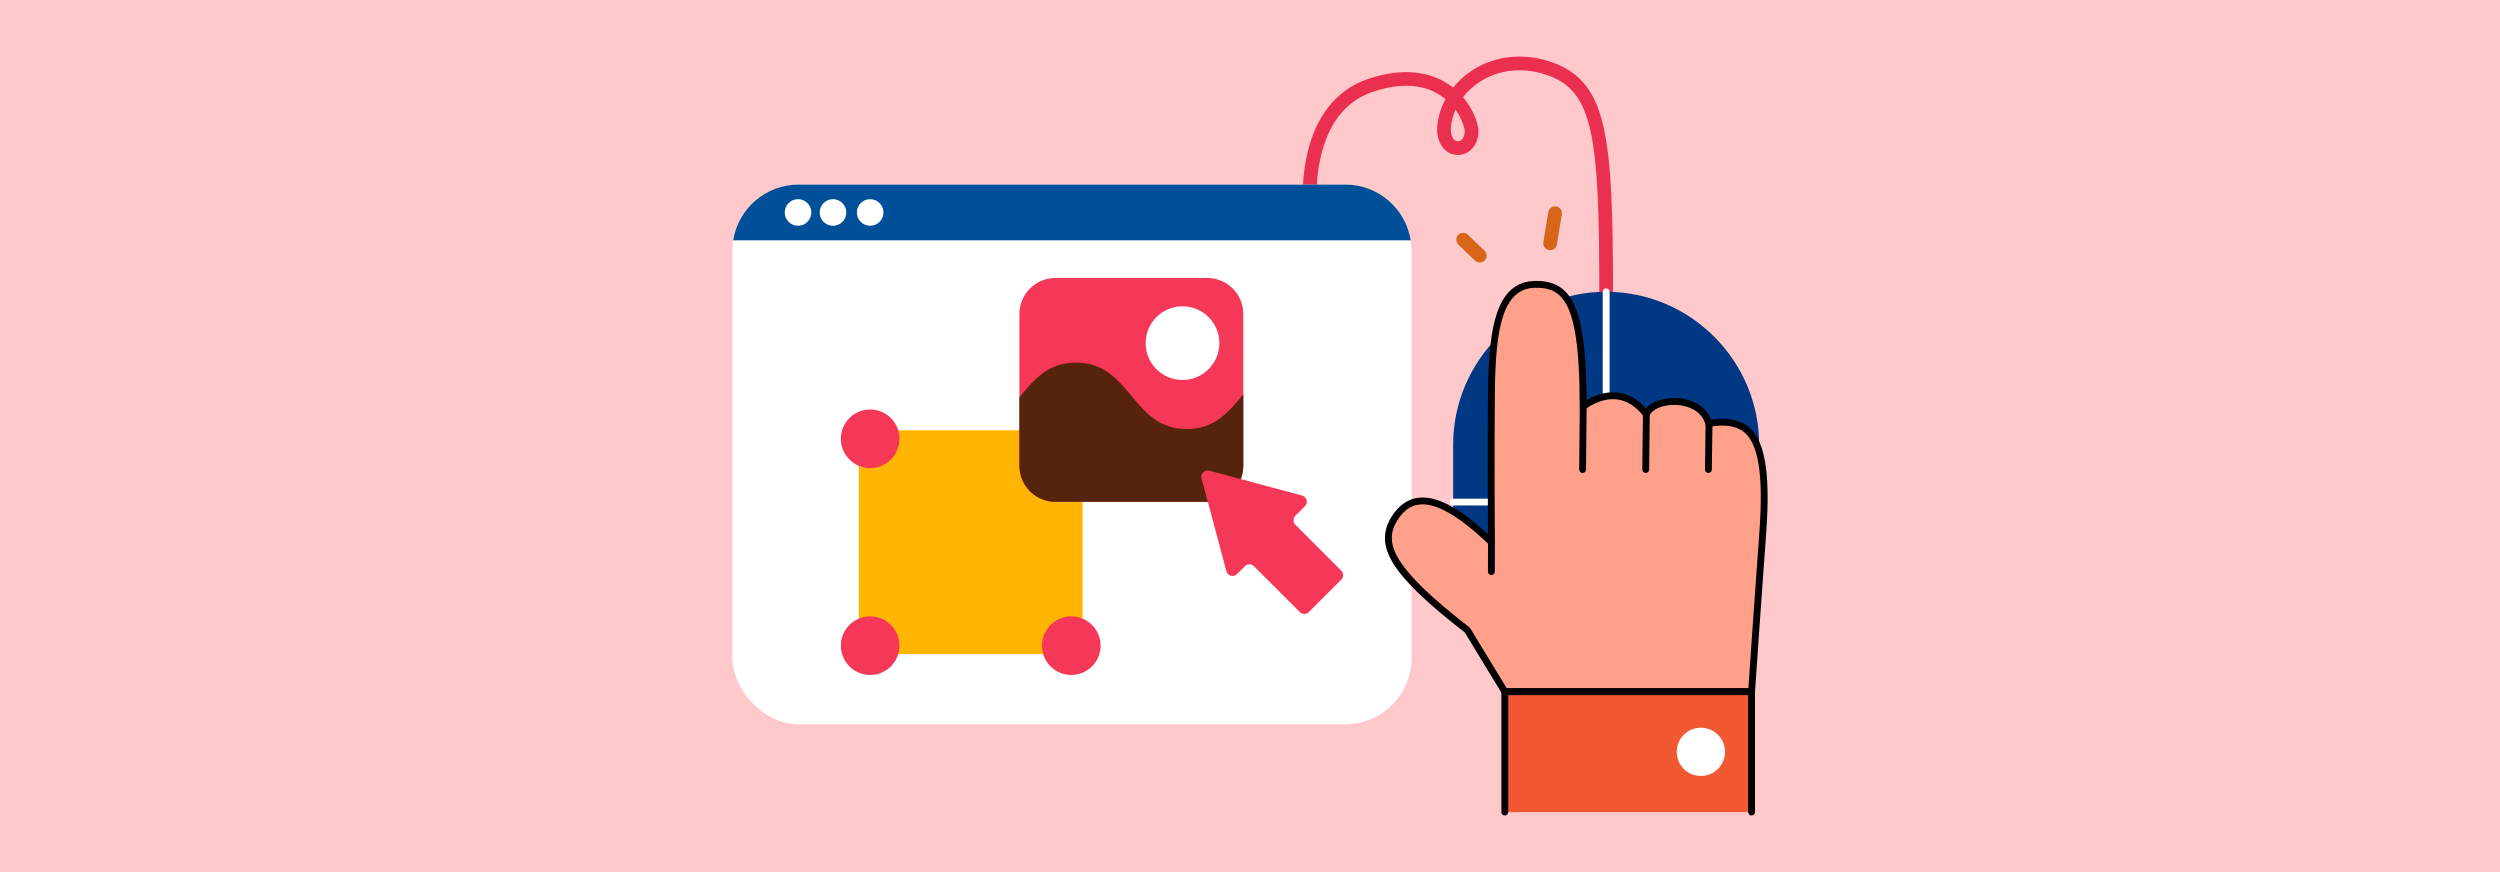
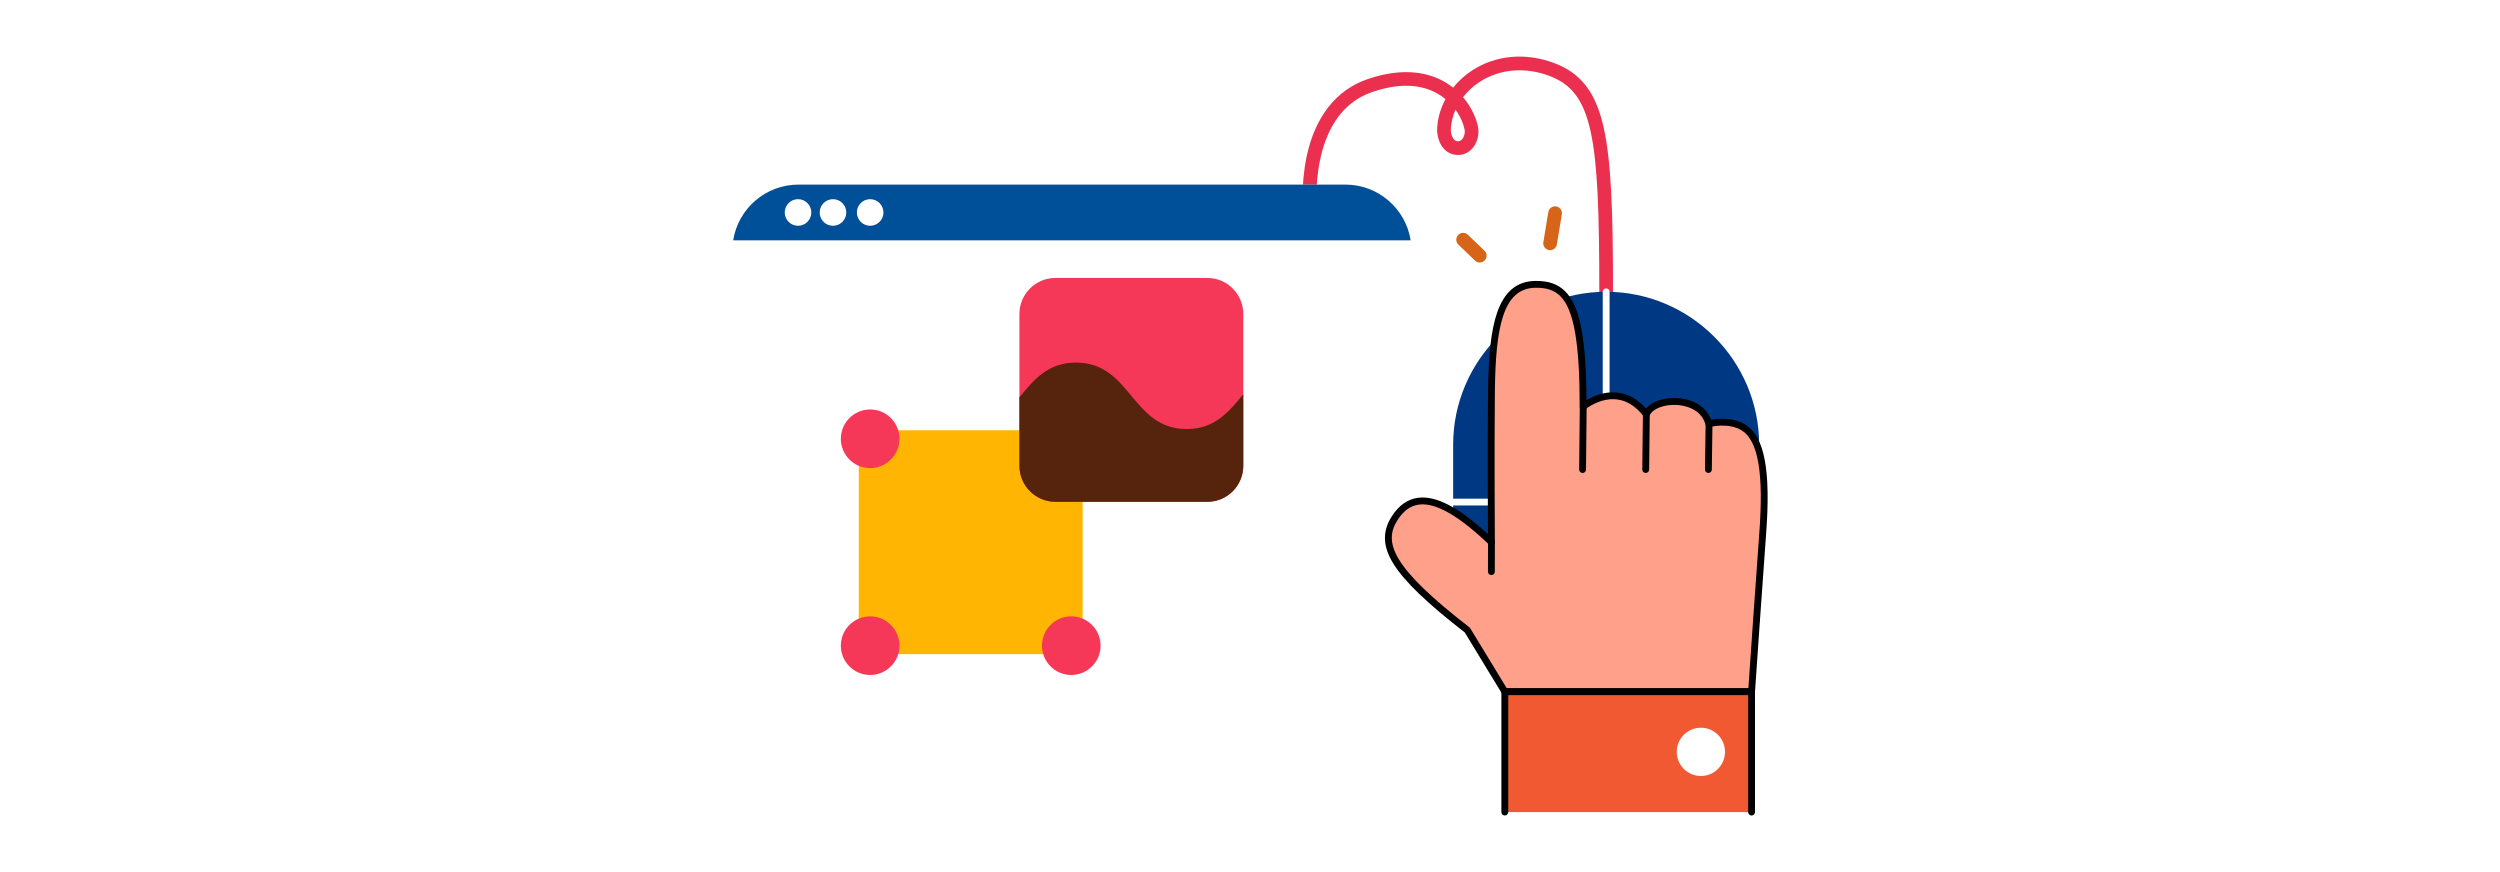
<svg xmlns="http://www.w3.org/2000/svg" id="Layer_1" viewBox="0 0 860 300">
-   <rect y="0" width="860" height="300" style="fill:#ffc8cb;" />
  <g>
    <path d="M552.518,102.727c-1.302,0-2.357-1.055-2.357-2.357,0-53.434-2.158-68.703-17.337-74.325-8.31-3.077-16.975-2.314-23.776,2.096-2.266,1.469-4.214,3.275-5.773,5.301,2.925,3.43,4.577,7.247,5.163,10.176,.505,2.524-.218,5.392-1.842,7.307-1.359,1.603-3.23,2.45-5.278,2.381-1.815-.06-3.425-.81-4.655-2.168-1.893-2.09-2.417-5.127-2.276-7.272,.223-3.399,1.221-6.725,2.868-9.774-.815-.672-1.711-1.299-2.69-1.861-6.002-3.448-13.599-3.634-22.578-.553-22.386,7.679-18.986,40.821-18.949,41.154,.143,1.293-.788,2.459-2.082,2.603-1.292,.144-2.458-.786-2.603-2.079-.042-.375-1.006-9.305,1.118-19.421,2.891-13.761,10.147-22.999,20.985-26.716,12.857-4.411,21.484-1.932,26.456,.925,1.064,.612,2.049,1.286,2.957,2.008,1.823-2.276,4.05-4.302,6.613-5.964,8.061-5.227,18.259-6.16,27.978-2.561,9.296,3.443,14.426,10.028,17.152,22.018,2.728,12,3.262,29.887,3.262,56.727,0,1.302-1.055,2.357-2.357,2.357Zm-51.819-64.973c-.91,2.051-1.464,4.218-1.608,6.42-.096,1.461,.333,2.988,1.067,3.798,.373,.411,.779,.603,1.317,.621,.601,.021,1.099-.215,1.526-.718,.706-.832,1.041-2.203,.815-3.332-.392-1.957-1.395-4.422-3.116-6.789Z" style="fill:#eb2f4f;" />
    <rect x="251.932" y="63.498" width="233.621" height="185.645" rx="22.748" ry="22.748" style="fill:#fff;" />
    <path d="M274.68,63.498c-11.351,0-20.759,8.315-22.469,19.186h233.062c-1.71-10.871-11.117-19.186-22.468-19.186h-188.125Z" style="fill:#005099;" />
    <path d="M291.121,73.091c0,2.526-2.048,4.574-4.575,4.574s-4.574-2.048-4.574-4.574,2.048-4.575,4.574-4.575,4.575,2.048,4.575,4.575Z" style="fill:#fff;" />
    <path d="M303.906,73.091c0,2.526-2.048,4.574-4.575,4.574s-4.574-2.048-4.574-4.574,2.048-4.575,4.574-4.575,4.575,2.048,4.575,4.575Z" style="fill:#fff;" />
    <path d="M279.096,73.091c0,2.526-2.048,4.574-4.575,4.574s-4.574-2.048-4.574-4.574,2.048-4.575,4.574-4.575,4.575,2.048,4.575,4.575Z" style="fill:#fff;" />
    <g>
      <g>
        <rect x="295.418" y="148.017" width="77.016" height="77.016" rx="12.402" ry="12.402" style="fill:#ffb502;" />
        <path d="M309.416,150.942c0,5.569-4.515,10.084-10.085,10.084s-10.085-4.515-10.085-10.084,4.515-10.085,10.085-10.085,10.085,4.515,10.085,10.085Z" style="fill:#f63858;" />
        <path d="M378.605,150.942c0,5.569-4.515,10.084-10.085,10.084s-10.085-4.515-10.085-10.084,4.515-10.085,10.085-10.085,10.085,4.515,10.085,10.085Z" style="fill:#fff;" />
        <path d="M378.605,222.107c0,5.57-4.515,10.085-10.085,10.085s-10.085-4.515-10.085-10.085,4.515-10.084,10.085-10.084,10.085,4.515,10.085,10.084Z" style="fill:#f63858;" />
        <path d="M309.416,222.107c0,5.57-4.515,10.085-10.085,10.085s-10.085-4.515-10.085-10.085,4.515-10.084,10.085-10.084,10.085,4.515,10.085,10.084Z" style="fill:#f63858;" />
      </g>
      <g>
        <g>
          <path d="M363.08,95.611h52.213c6.845,0,12.402,5.557,12.402,12.402v52.213c0,6.845-5.557,12.401-12.401,12.401h-52.213c-6.845,0-12.401-5.557-12.401-12.401v-52.213c0-6.845,5.557-12.402,12.402-12.402Z" style="fill:#f63858;" />
-           <path d="M419.456,118.042c0,7-5.674,12.674-12.674,12.674s-12.674-5.674-12.674-12.674,5.674-12.673,12.674-12.673,12.674,5.674,12.674,12.673Z" style="fill:#fff;" />
          <path d="M363.08,172.627h52.213c6.85,0,12.402-5.553,12.402-12.402v-24.586c-4.907,5.882-9.663,11.944-19.468,11.944-19.04,0-19.04-22.862-38.08-22.862-9.805,0-14.562,6.063-19.469,11.945v23.559c0,6.849,5.553,12.402,12.402,12.402Z" style="fill:#56240d;" />
        </g>
-         <path d="M447.931,170.474l-31.925-8.554c-1.621-.435-3.104,1.049-2.67,2.67l8.554,31.925c.434,1.621,2.461,2.164,3.647,.977l2.728-2.728c.851-.851,2.232-.851,3.083,0l15.803,15.803c.851,.852,2.232,.852,3.083,0l11.173-11.172c.851-.851,.851-2.232,0-3.083l-15.803-15.803c-.851-.851-.851-2.232,0-3.083l3.304-3.304c1.187-1.187,.644-3.213-.977-3.647Z" style="fill:#f63858;" />
      </g>
    </g>
    <path d="M552.518,245.054c-28.949,0-52.635-23.686-52.635-52.634v-39.415c0-28.949,23.686-52.635,52.635-52.635s52.635,23.686,52.635,52.635v39.415c0,28.949-23.686,52.634-52.635,52.634Z" style="fill:#003884;" />
    <path d="M552.518,173.891c-.651,0-1.179-.528-1.179-1.179V100.37c0-.651,.528-1.179,1.179-1.179s1.178,.528,1.178,1.179v72.342c0,.651-.528,1.179-1.178,1.179Z" style="fill:#fff;" />
    <path d="M605.065,173.891h-105.182c-.651,0-1.178-.528-1.178-1.179s.527-1.178,1.178-1.178h105.182c.651,0,1.178,.527,1.178,1.178s-.528,1.179-1.178,1.179Z" style="fill:#fff;" />
    <g>
      <path d="M528.206,97.811c-12.343,.131-14.914,14.759-15.149,37.196-.218,20.799,0,51.488,0,51.488-15.926-15.183-26.769-18.621-33.368-8.112-5.609,8.932-.91,18.26,25.07,38.357l12.901,21.197h84.883s2.714-39.687,3.822-54.357c1.693-22.421-.729-32.761-6.49-36.451-5.066-3.245-12.045-1.364-12.045-1.364-2.701-10.045-19.028-9.23-21.468-3.243-9.754-12.615-21.775-2.637-21.775-2.637,0-34.335-4.854-42.195-16.382-42.073Z" style="fill:#ffa08a;" />
      <path d="M602.543,239.115h-84.883c-.411,0-.793-.215-1.007-.566l-12.788-21.01c-12.934-10.017-20.717-17.499-24.488-23.54-3.703-5.932-3.921-11.093-.687-16.243,2.432-3.871,5.518-6.066,9.175-6.523,6.17-.771,13.833,3.221,23.996,12.53-.046-7.997-.16-31.803,.017-48.768,.136-13.037,1.092-21.467,3.097-27.332,2.514-7.355,6.838-10.962,13.217-11.03l.012,1.178-.012-1.178c4.462-.052,7.698,1.076,10.185,3.537,5.075,5.021,7.244,15.95,7.381,37.486,2.219-1.328,6.135-3.107,10.62-2.612,3.667,.405,6.974,2.242,9.849,5.469,2.039-2.43,6.174-3.848,10.81-3.56,5.686,.353,9.931,3.106,11.584,7.436,2.279-.415,7.634-.978,11.89,1.747,6.507,4.169,8.675,15.744,7.029,37.532-1.095,14.498-3.794,53.952-3.821,54.348-.042,.618-.556,1.098-1.176,1.098Zm-84.22-2.357h83.12c.446-6.51,2.755-40.127,3.747-53.267,1.551-20.537-.34-31.776-5.95-35.37-4.554-2.917-11.04-1.236-11.105-1.218-.628,.168-1.275-.205-1.443-.832-1.562-5.809-7.897-6.647-9.801-6.766-4.416-.275-8.475,1.299-9.437,3.661-.159,.39-.514,.666-.932,.723-.418,.057-.834-.113-1.091-.447-2.703-3.496-5.83-5.466-9.292-5.854-5.807-.651-10.751,3.363-10.8,3.403-.352,.29-.841,.352-1.253,.157-.413-.195-.677-.609-.677-1.065,0-22.024-2-33.4-6.689-38.039-2.037-2.016-4.666-2.895-8.502-2.856-11.331,.12-13.751,13.876-13.983,36.03-.215,20.551-.002,51.16,0,51.467,.003,.473-.277,.902-.711,1.09-.434,.189-.938,.098-1.281-.229-10.474-9.985-18.354-14.492-24.086-13.775-2.962,.37-5.405,2.148-7.471,5.437-4.717,7.51-2.172,15.94,24.793,36.798,.114,.088,.211,.196,.286,.319l12.557,20.631Z" />
      <path d="M513.034,197.822c-.653-.002-1.18-.53-1.178-1.182l.022-10.148c.002-.65,.529-1.176,1.178-1.176,.654,.002,1.18,.531,1.179,1.181l-.022,10.149c-.002,.65-.529,1.176-1.179,1.176Z" />
      <path d="M544.407,162.708c-.663-.007-1.185-.54-1.179-1.191l.221-21.646c.007-.651,.54-1.182,1.191-1.166,.651,.007,1.173,.539,1.166,1.19l-.221,21.646c-.007,.647-.533,1.166-1.178,1.166Z" />
      <path d="M566.123,162.708c-.664-.007-1.186-.541-1.179-1.192l.221-19.363c.008-.651,.53-1.186,1.192-1.165,.651,.007,1.172,.541,1.165,1.192l-.221,19.363c-.007,.647-.534,1.165-1.178,1.165Z" />
      <path d="M587.688,162.708c-.667-.009-1.188-.544-1.178-1.195l.221-15.766c.009-.651,.544-1.179,1.195-1.162,.651,.009,1.171,.544,1.162,1.195l-.221,15.765c-.009,.646-.535,1.162-1.178,1.162Z" />
    </g>
    <g>
      <rect x="539.392" y="216.205" width="41.42" height="84.883" transform="translate(818.748 -301.456) rotate(90)" style="fill:#f05931;" />
      <path d="M602.543,280.535c-.651,0-1.178-.528-1.178-1.179v-40.241h-82.526v40.241c0,.651-.527,1.179-1.178,1.179s-1.179-.528-1.179-1.179v-41.42c0-.651,.528-1.179,1.179-1.179h84.883c.651,0,1.179,.528,1.179,1.179v41.42c0,.651-.528,1.179-1.179,1.179Z" />
      <path d="M593.404,258.636c0,4.585-3.717,8.302-8.302,8.302s-8.302-3.717-8.302-8.302,3.717-8.302,8.302-8.302,8.302,3.717,8.302,8.302Z" style="fill:#fff;" />
    </g>
    <path d="M509.04,90.306c-.587,0-1.175-.218-1.632-.657l-5.719-5.492c-.939-.902-.969-2.394-.067-3.333,.902-.939,2.394-.969,3.333-.067l5.719,5.492c.939,.901,.969,2.394,.067,3.332-.462,.482-1.081,.725-1.7,.725Z" style="fill:#d66518;" />
    <path d="M533.243,86.062c-.127,0-.256-.01-.386-.032-1.285-.211-2.154-1.424-1.943-2.709l1.707-10.371c.211-1.285,1.424-2.154,2.708-1.943,1.285,.211,2.155,1.424,1.943,2.709l-1.708,10.371c-.19,1.155-1.19,1.974-2.323,1.974Z" style="fill:#d66518;" />
  </g>
</svg>